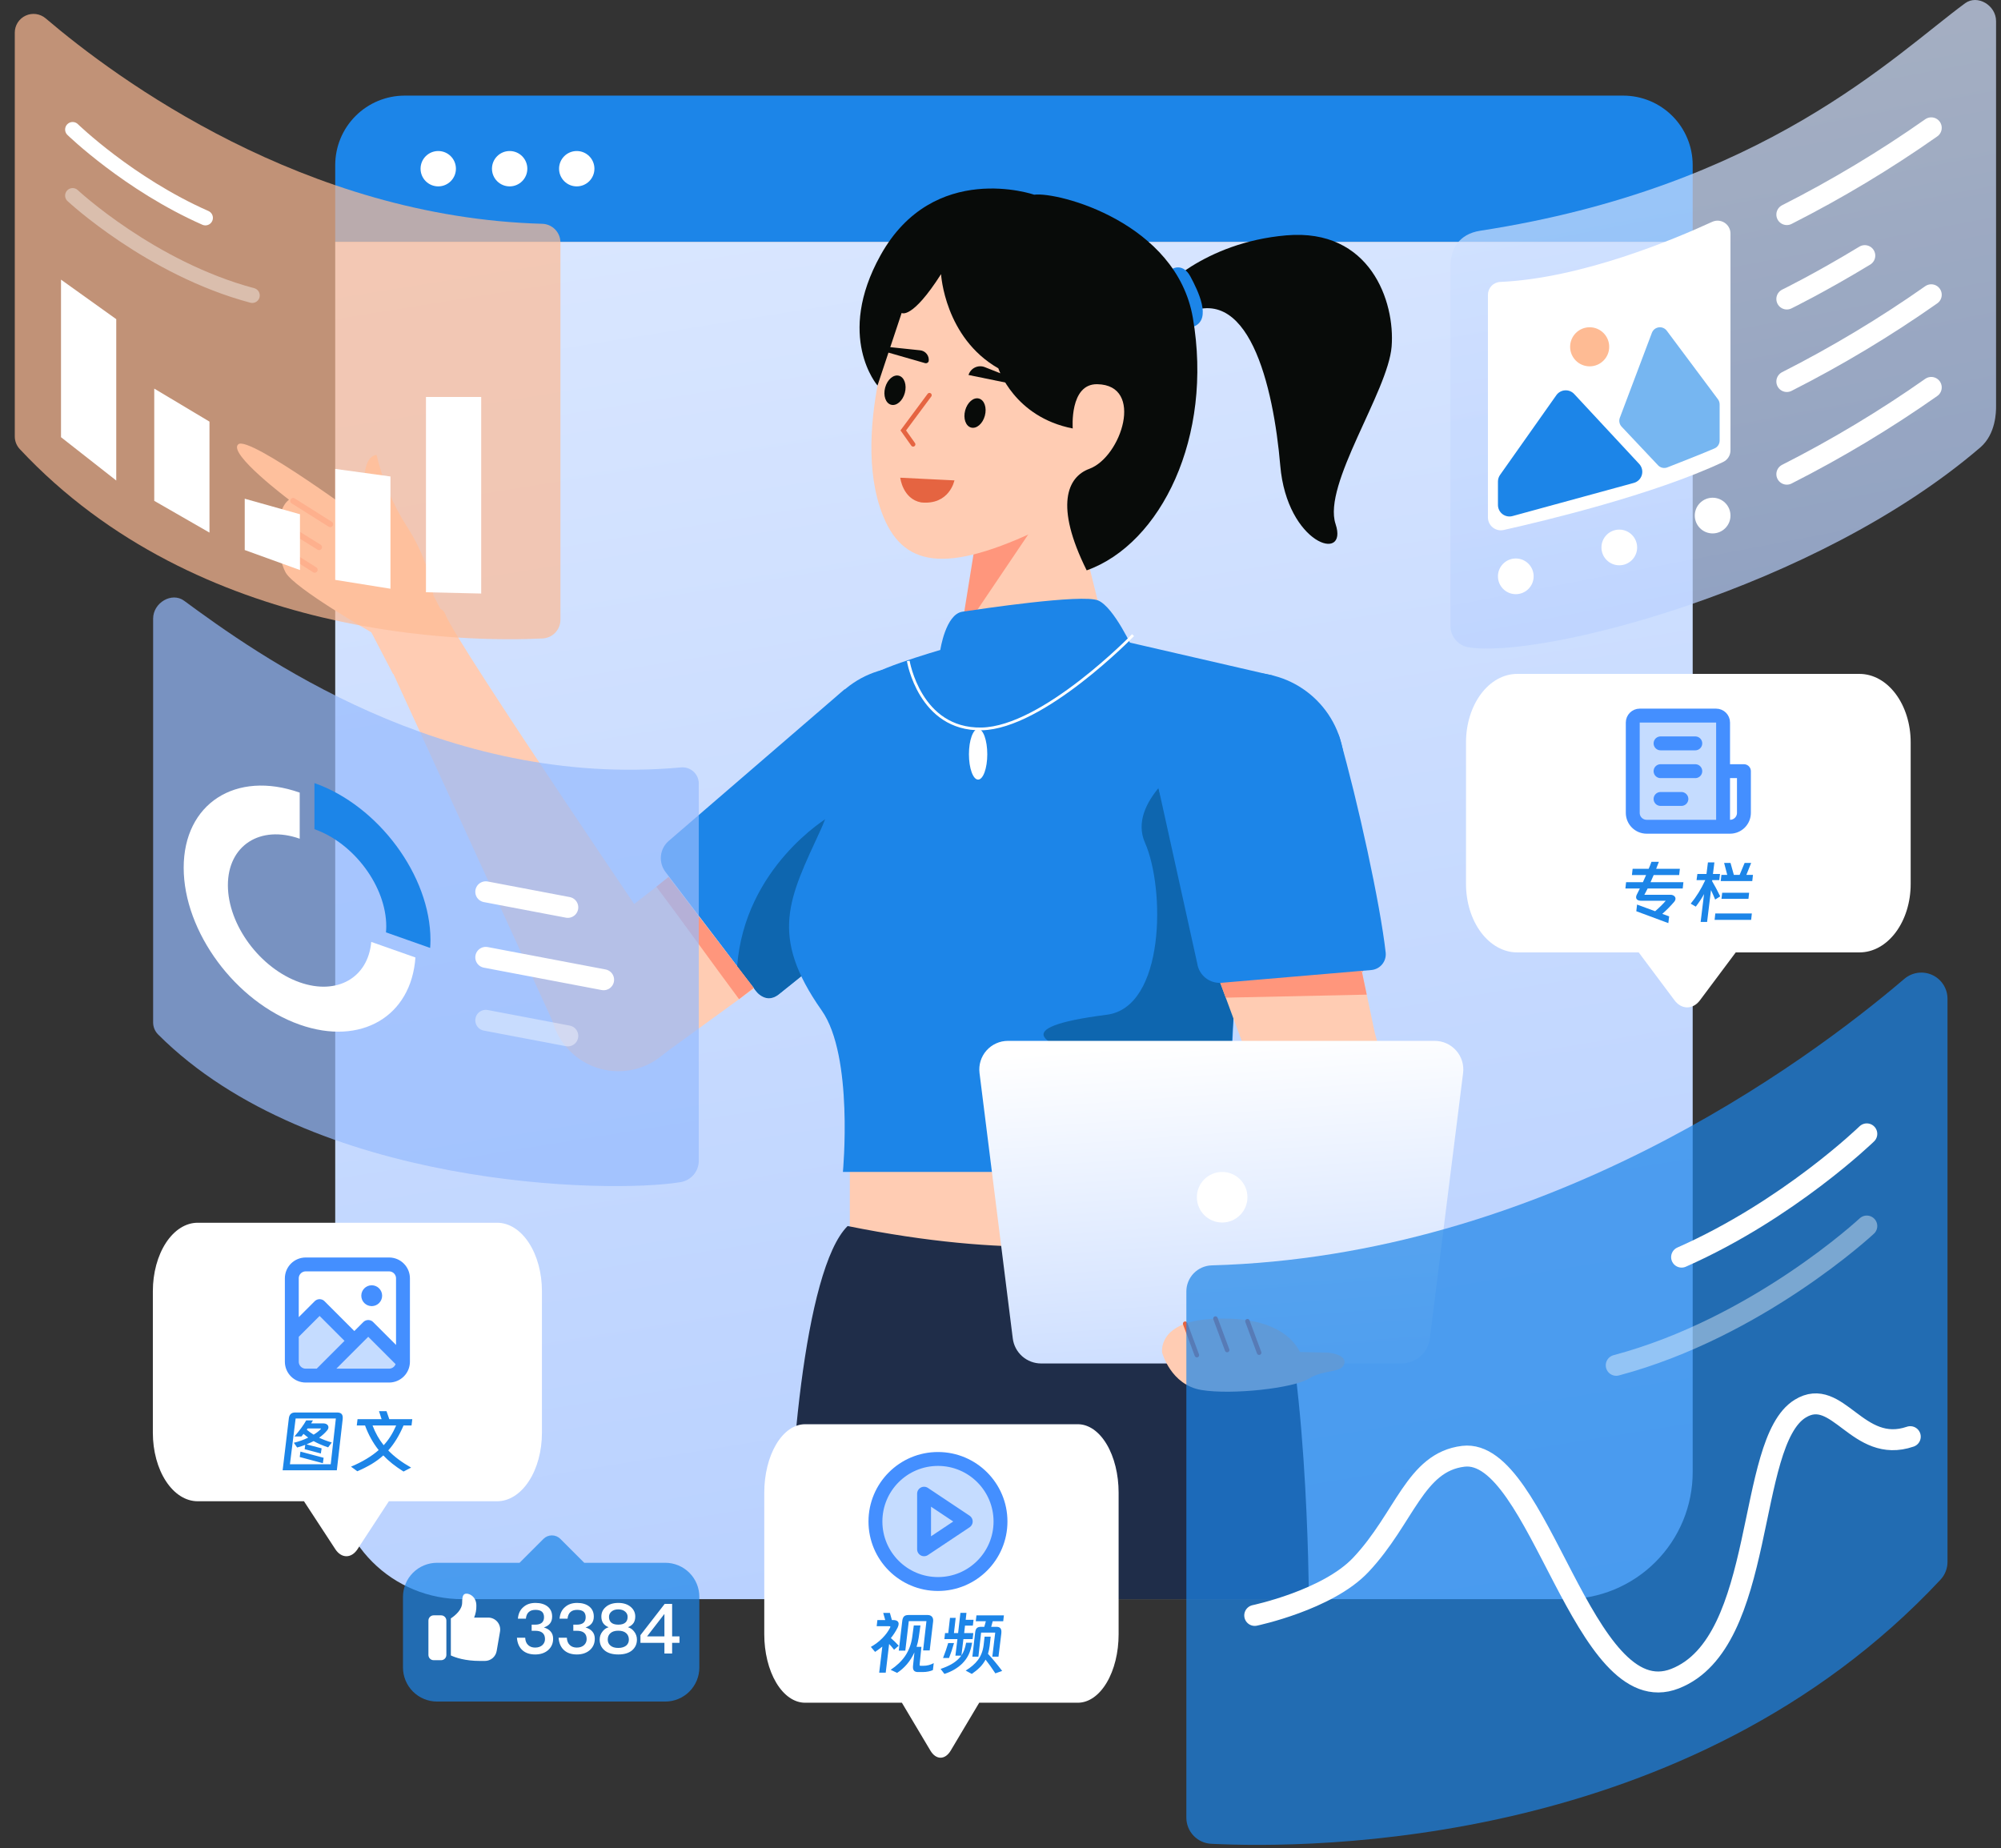
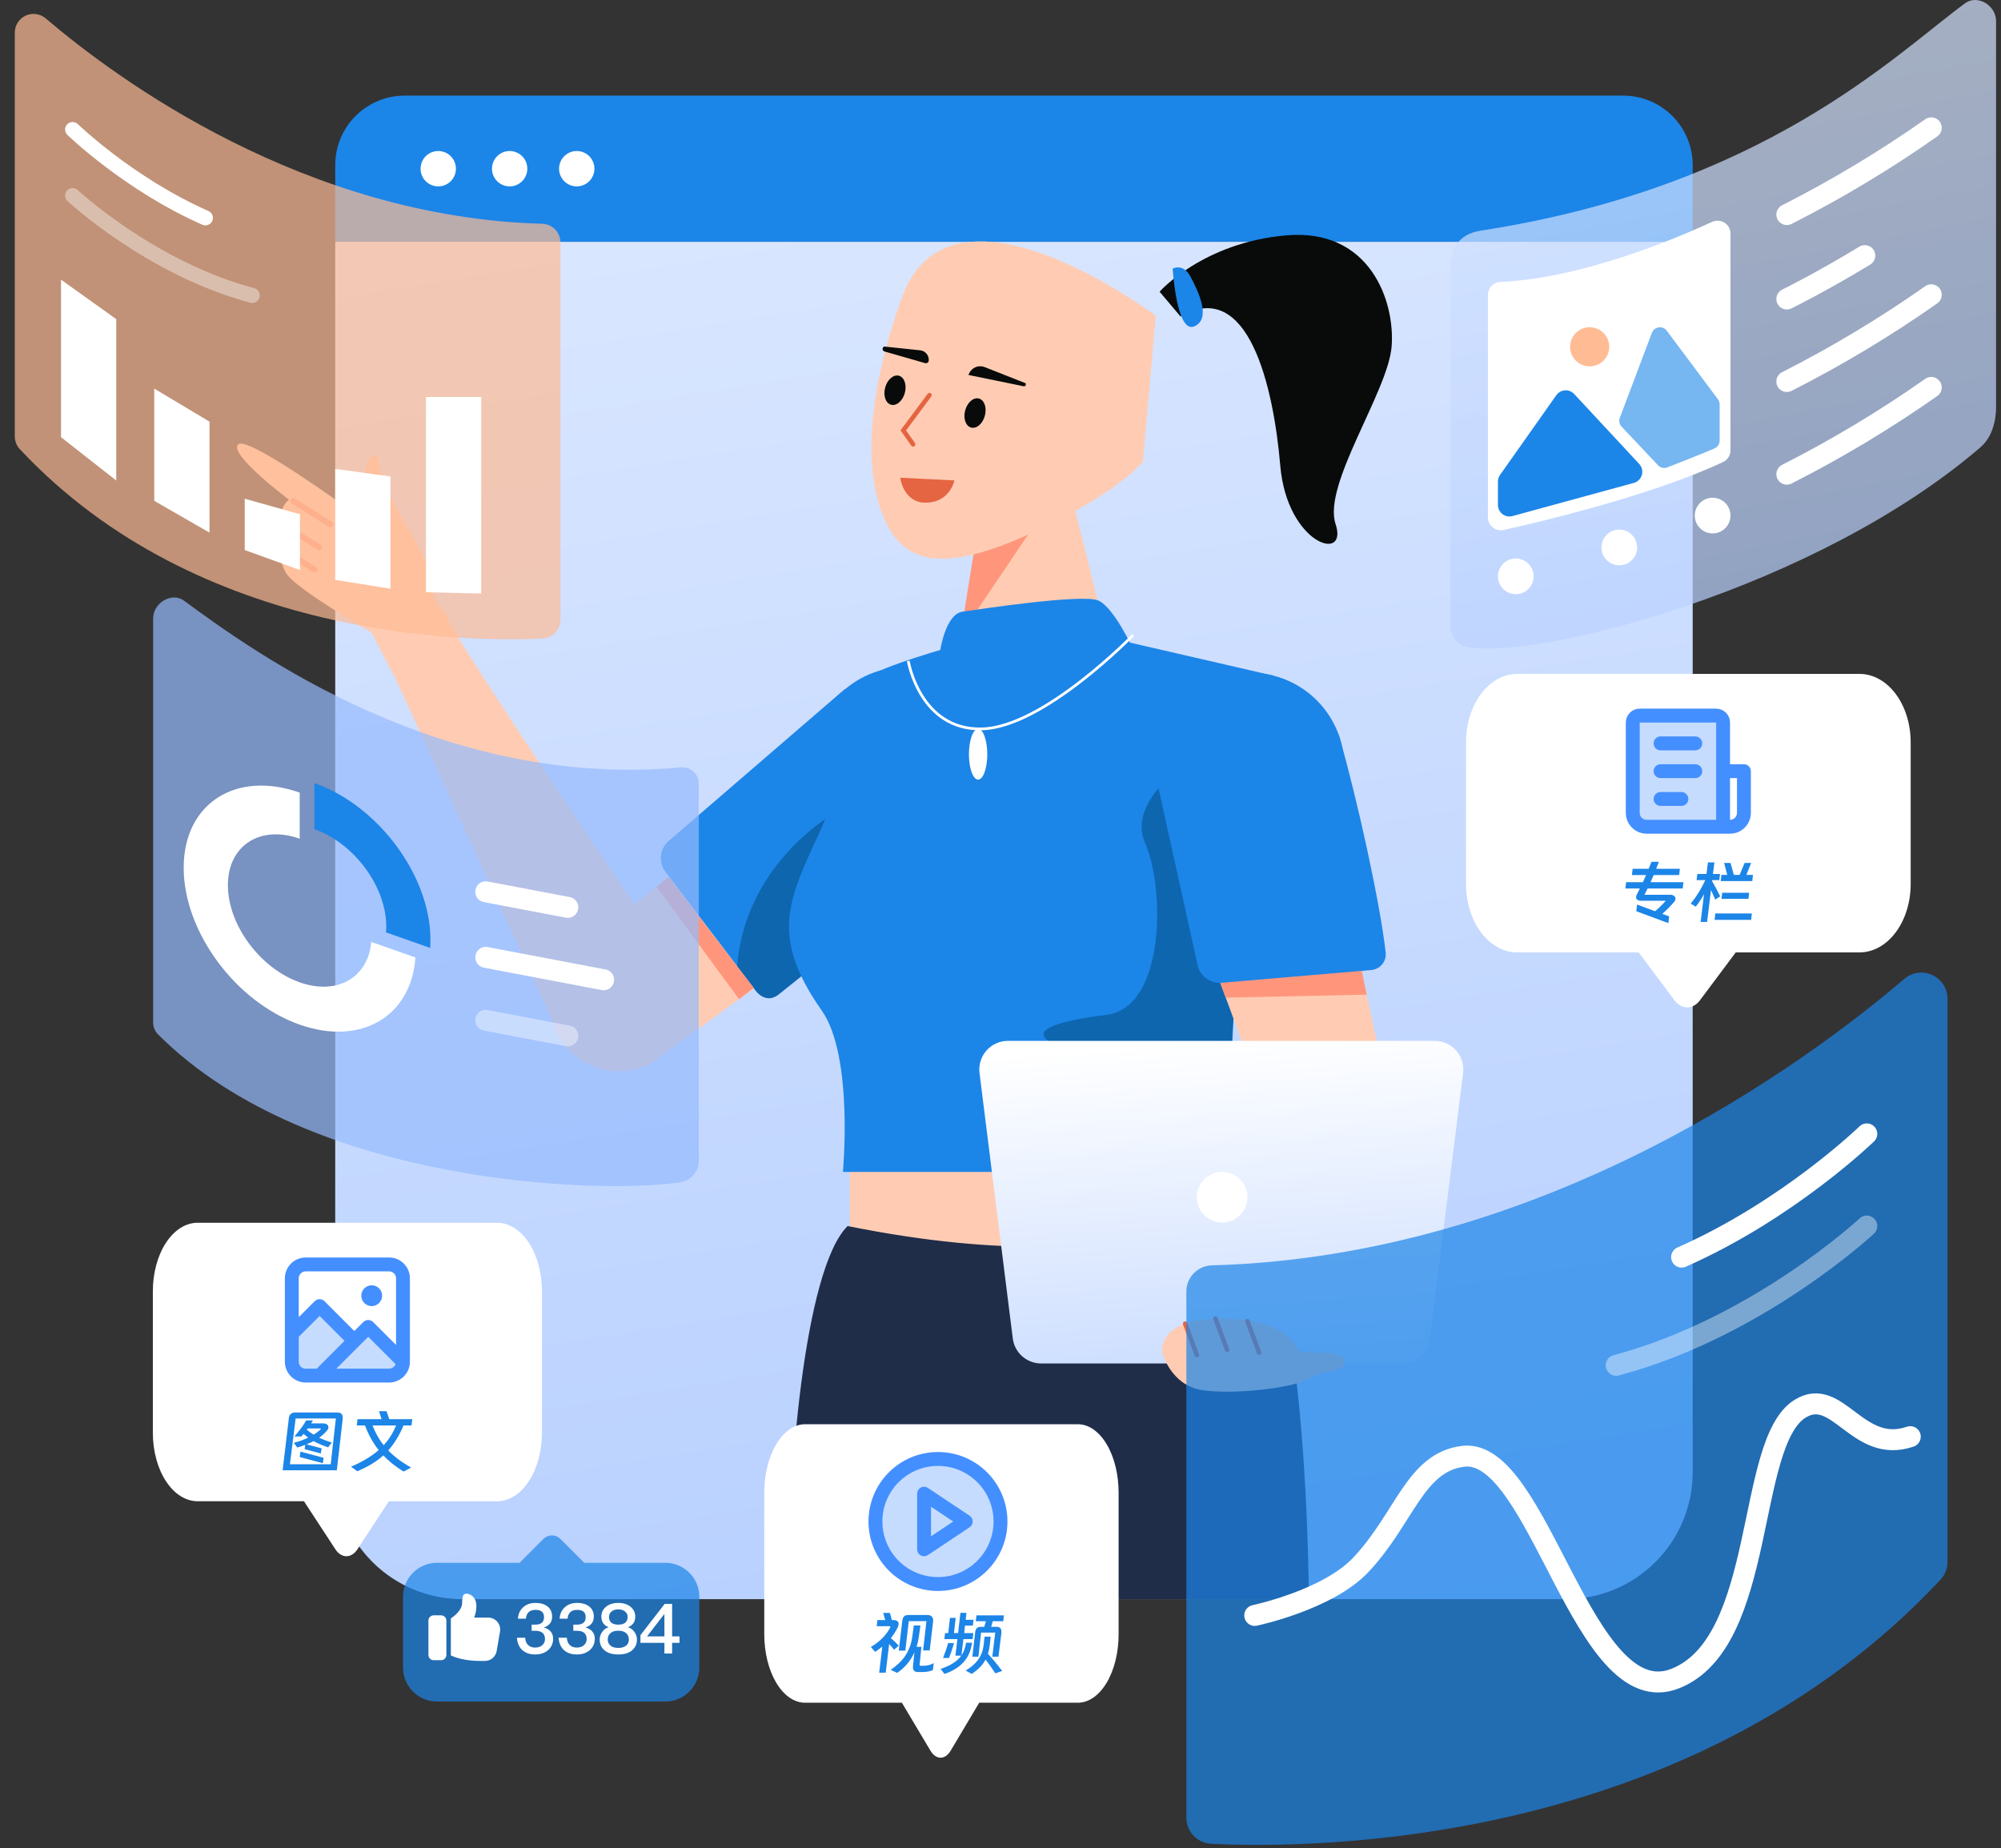
<svg xmlns="http://www.w3.org/2000/svg" width="288" height="266" viewBox="0 0 288 266" fill="none">
  <rect x="0" y="0" width="288" height="266" fill="#333333" stroke="none" />
  <g clip-path="url(#clip0_18460_19057)">
    <path d="M58.247 13.763H233.626C236.279 13.763 238.822 14.817 240.698 16.692C242.572 18.567 243.625 21.11 243.625 23.762V34.802H48.248V23.762C48.248 21.11 49.301 18.567 51.176 16.692C53.051 14.817 55.595 13.763 58.247 13.763Z" fill="#1C85E8" />
    <path d="M48.248 34.802H243.625V211.901C243.625 214.301 243.153 216.678 242.234 218.896C241.315 221.114 239.971 223.129 238.272 224.826C236.576 226.524 234.56 227.87 232.343 228.789C230.124 229.707 227.747 230.18 225.347 230.18H66.527C64.126 230.18 61.749 229.707 59.532 228.789C57.314 227.87 55.299 226.524 53.602 224.826C51.904 223.129 50.558 221.114 49.639 218.896C48.721 216.678 48.248 214.301 48.248 211.901V34.802Z" fill="url(#paint0_linear_18460_19057)" />
    <path d="M175.903 160.429H122.314V186.454H175.903V160.429Z" fill="#FFCCB3" />
    <path d="M121.998 176.473C115.713 182.657 113.24 213.112 113.571 230.18H188.384C188.384 230.18 188.25 192.959 182.578 180.416C177.362 168.881 168.692 185.897 121.998 176.473Z" fill="#1F2D49" />
    <path d="M166.898 41.986C166.898 41.986 173.106 34.905 185.155 33.875C197.204 32.845 200.809 43.398 200.294 49.882C199.779 56.366 190.336 69.757 192.225 75.423C194.113 81.088 185.233 78.342 184.265 67.01C183.297 55.679 179.692 39.884 169.906 45.55L166.898 41.986Z" fill="#080B09" />
    <path d="M168.782 38.671C168.782 38.671 170.267 37.811 171.342 39.818C172.417 41.825 174.425 45.899 171.88 46.979C169.335 48.06 168.782 38.671 168.782 38.671Z" fill="#1C85E8" />
    <path d="M134.364 103.928C134.364 103.928 143.989 114.732 140.788 118.197C134.448 125.319 117.585 138.704 112.06 143.135C111.821 143.318 111.549 143.452 111.258 143.528C110.968 143.605 110.665 143.624 110.367 143.583C110.07 143.543 109.783 143.443 109.524 143.291C109.265 143.139 109.038 142.937 108.857 142.697L95.792 125.52C95.281 124.858 95.043 124.026 95.126 123.195C95.21 122.363 95.608 121.595 96.24 121.048L121.548 99.225L134.364 103.928Z" fill="#1C85E8" />
    <path d="M119.168 117.663C119.168 117.663 107.173 124.792 106.092 139.117L108.481 142.186C108.481 142.186 109.981 144.8 112.06 143.135C114.138 141.47 123.754 133.768 123.754 133.768L119.168 117.663Z" fill="#0E66AF" />
    <path d="M130.384 123.093C137.866 123.093 143.932 117.028 143.932 109.545C143.932 102.063 137.866 95.998 130.384 95.998C122.902 95.998 116.836 102.063 116.836 109.545C116.836 117.028 122.902 123.093 130.384 123.093Z" fill="#1C85E8" />
    <path d="M95.105 152.014L83.266 136.337L94.474 127.636L96.231 126.221L108.512 142.282L106.373 143.82L95.105 152.014Z" fill="#FFCCB3" />
    <path d="M106.373 143.82C103.202 139.574 97.238 131.275 94.474 127.636L96.231 126.221L108.481 142.186L106.373 143.82Z" fill="#FF967C" />
    <path d="M89.005 154.188C94.437 154.188 98.84 149.785 98.84 144.354C98.84 138.922 94.437 134.519 89.005 134.519C83.574 134.519 79.171 138.922 79.171 144.354C79.171 149.785 83.574 154.188 89.005 154.188Z" fill="#FFCCB3" />
    <path d="M97.333 139.062C97.333 139.062 65.608 92.472 64.141 88.515C62.714 84.651 55.22 93.949 55.22 93.949L79.774 147.52L97.333 139.062Z" fill="#FFCCB3" />
    <path d="M141.009 74.09L137.196 100.68C137.196 100.68 136.194 104.209 140.638 104.743C145.081 105.278 154.555 104.084 157.939 100.478C161.323 96.872 160.139 95.086 160.139 95.086L152.963 66.225L141.009 74.09Z" fill="#FFCCB3" />
    <path d="M140.479 77.531L149.808 74.236L138.25 91.365L140.479 77.531Z" fill="#FF967C" />
    <path d="M130.454 41.246C130.454 41.246 122.451 60.051 126.622 72.94C129.342 81.346 135.266 82.858 148.834 76.558C161.274 70.782 164.505 66.413 164.505 66.413L166.339 45.45C166.339 45.45 138.583 24.484 130.454 41.246Z" fill="#FFCCB3" />
    <path d="M137.128 93.035C137.128 93.035 126.875 95.883 124.795 97.548C122.714 99.213 121.2 112.743 118.125 119.426C113.573 129.319 110.625 134.583 118.274 145.456C122.887 152.014 121.318 168.685 121.318 168.685H177.483C175.781 135.904 183.311 97.26 183.311 97.26L157.963 91.419C152.248 92.404 137.128 93.035 137.128 93.035Z" fill="#1C85E8" />
    <path d="M135.335 93.564C135.335 93.564 136.093 88.411 138.516 88.048C140.939 87.685 155.746 85.458 158.049 86.428C160.352 87.397 163.14 93.564 163.14 93.564C163.14 93.564 158.412 105.094 151.625 105.7C144.837 106.306 133.154 104.214 134.389 99.927C135.625 95.64 135.335 93.564 135.335 93.564Z" fill="#1C85E8" />
    <path d="M130.724 95.13C130.724 95.13 132.362 105.075 141.257 104.918C150.152 104.761 163.078 91.419 163.078 91.419" stroke="white" stroke-width="0.395" stroke-miterlimit="10" />
    <path d="M171.025 109.545C171.025 109.545 162.186 115.389 164.79 121.286C167.718 127.916 167.693 144.992 159.29 146.062C144.298 147.971 150.812 150.593 157.744 152.268C164.676 153.943 161.838 153.945 161.838 161.126C161.838 166.237 177.9 170.669 177.483 166.539C174.69 138.909 186.299 121.413 171.025 109.545Z" fill="#0E66AF" />
    <path d="M129.741 68.914L137.186 69.282C137.16 69.374 137.119 69.499 137.061 69.647C136.934 69.967 136.724 70.388 136.391 70.796C135.731 71.606 134.577 72.375 132.584 72.173C131.325 71.932 130.609 71.086 130.204 70.285C130.001 69.883 129.878 69.496 129.806 69.21C129.776 69.092 129.755 68.991 129.741 68.914Z" fill="#E56441" stroke="#E56441" stroke-width="0.291" />
    <path d="M130.232 56.551C130.543 55.398 130.161 54.292 129.379 54.081C128.596 53.87 127.709 54.633 127.398 55.787C127.087 56.94 127.469 58.046 128.252 58.258C129.034 58.469 129.921 57.705 130.232 56.551Z" fill="#080B09" />
    <path d="M141.75 59.836C142.061 58.682 141.679 57.576 140.896 57.365C140.114 57.154 139.227 57.918 138.916 59.071C138.605 60.225 138.987 61.331 139.77 61.542C140.553 61.753 141.439 60.989 141.75 59.836Z" fill="#080B09" />
    <path d="M127.32 50.594L133.175 52.277C133.277 52.297 133.383 52.28 133.473 52.228C133.563 52.176 133.631 52.094 133.665 51.995C133.692 51.81 133.681 51.622 133.633 51.442C133.585 51.261 133.501 51.093 133.386 50.946C133.271 50.798 133.127 50.676 132.964 50.586C132.8 50.496 132.62 50.44 132.434 50.422L127.405 49.893C127.02 49.789 126.837 50.464 127.32 50.594Z" fill="#080B09" />
    <path d="M147.338 55.599L139.397 53.974C139.469 53.738 139.589 53.519 139.751 53.332C139.912 53.145 140.111 52.994 140.334 52.889C140.558 52.784 140.801 52.726 141.047 52.72C141.294 52.714 141.54 52.76 141.768 52.855L147.564 55.143C147.756 55.195 147.626 55.677 147.338 55.599Z" fill="#080B09" />
    <path d="M133.773 56.881L130.007 61.953L131.425 63.958" stroke="#E56441" stroke-width="0.651" stroke-linecap="round" />
    <path d="M140.777 112.214C141.507 112.214 142.098 110.581 142.098 108.566C142.098 106.551 141.507 104.918 140.777 104.918C140.048 104.918 139.457 106.551 139.457 108.566C139.457 110.581 140.048 112.214 140.777 112.214Z" fill="white" />
    <path d="M201.638 162.405L182.059 164.01L178.716 149.82L174.69 138.909L195.295 136.443L197.871 148.654L201.638 162.405Z" fill="#FFCCB3" />
    <path d="M195.991 139.74L196.713 143.165L176.421 143.601L175.086 139.984L195.991 139.74Z" fill="#FF967C" />
    <path d="M179.942 123.93C187.425 123.93 193.49 117.864 193.49 110.382C193.49 102.9 187.425 96.834 179.942 96.834C172.46 96.834 166.394 102.9 166.394 110.382C166.394 117.864 172.46 123.93 179.942 123.93Z" fill="#1C85E8" />
    <path d="M177.329 104.013C177.329 104.013 191.607 101.669 192.82 106.228C195.439 115.397 198.659 130.115 199.443 137.154C199.469 137.453 199.436 137.755 199.345 138.041C199.255 138.328 199.108 138.594 198.915 138.823C198.721 139.053 198.483 139.242 198.216 139.379C197.949 139.516 197.658 139.6 197.358 139.624L175.854 141.459C175.022 141.536 174.192 141.292 173.534 140.777C172.876 140.261 172.441 139.513 172.318 138.686L166.494 112.317L177.329 104.013Z" fill="#1C85E8" />
-     <path d="M135.444 39.458C135.444 39.458 135.951 48.593 143.689 53.019C143.689 53.019 145.952 60.025 154.397 61.673C154.397 61.673 153.898 55.233 157.924 55.301C164.759 55.417 161.397 65.785 156.776 67.486C153.635 68.642 151.744 72.746 156.405 82.096C167.11 78.278 174.638 62.859 171.687 45.752C169.323 32.053 152.34 27.579 148.85 28.025C148.85 28.025 134.359 23.019 126.729 36.749C120.206 48.486 126.298 55.491 126.298 55.491L129.774 45.045C129.774 45.045 131.226 46.065 135.444 39.458Z" fill="#080B09" />
    <path d="M201.71 196.255H149.851C148.848 196.255 147.88 195.889 147.127 195.225C146.375 194.561 145.891 193.646 145.767 192.65L140.98 154.448C140.908 153.869 140.959 153.281 141.131 152.723C141.303 152.165 141.592 151.65 141.978 151.213C142.365 150.775 142.839 150.425 143.372 150.185C143.904 149.944 144.481 149.82 145.065 149.82H206.497C207.081 149.82 207.658 149.944 208.19 150.185C208.722 150.425 209.197 150.775 209.583 151.213C209.97 151.65 210.259 152.165 210.43 152.723C210.603 153.281 210.654 153.869 210.581 154.448L205.795 192.65C205.67 193.646 205.186 194.561 204.434 195.225C203.682 195.889 202.714 196.255 201.71 196.255Z" fill="url(#paint1_linear_18460_19057)" />
    <path d="M175.903 175.966C177.913 175.966 179.543 174.336 179.543 172.326C179.543 170.315 177.913 168.686 175.903 168.686C173.893 168.686 172.263 170.315 172.263 172.326C172.263 174.336 173.893 175.966 175.903 175.966Z" fill="white" />
    <path d="M56.569 97.01L53.444 91.015C53.444 91.015 42.394 84.694 41.113 82.409C39.832 80.123 39.329 73.598 41.596 71.927C41.596 71.927 32.78 65.305 34.281 63.964C35.777 62.525 53.098 75.392 53.098 75.392C53.098 75.392 50.989 65.913 54.194 65.468C55.062 69.143 56.549 72.642 58.591 75.817C61.965 81.034 62.381 85.706 62.381 85.706L66.357 93.338L56.569 97.01Z" fill="#FFCCB3" />
    <path d="M42.191 72.095L47.529 75.459" stroke="#FF967C" stroke-width="0.835" stroke-linecap="round" stroke-linejoin="round" />
    <path d="M41.395 75.944L45.926 78.761" stroke="#FF967C" stroke-width="0.835" stroke-linecap="round" stroke-linejoin="round" />
    <path d="M42.275 80.106L45.297 82.016" stroke="#FF967C" stroke-width="0.835" stroke-linecap="round" stroke-linejoin="round" />
    <path d="M63.076 26.827C64.481 26.827 65.62 25.688 65.62 24.283C65.62 22.877 64.481 21.738 63.076 21.738C61.67 21.738 60.531 22.877 60.531 24.283C60.531 25.688 61.67 26.827 63.076 26.827Z" fill="white" />
    <path d="M73.353 26.827C74.758 26.827 75.897 25.688 75.897 24.283C75.897 22.877 74.758 21.738 73.353 21.738C71.948 21.738 70.808 22.877 70.808 24.283C70.808 25.688 71.948 26.827 73.353 26.827Z" fill="white" />
    <path d="M83.009 26.827C84.415 26.827 85.554 25.688 85.554 24.283C85.554 22.877 84.415 21.738 83.009 21.738C81.604 21.738 80.465 22.877 80.465 24.283C80.465 25.688 81.604 26.827 83.009 26.827Z" fill="white" />
    <path opacity="0.7" d="M6.574 2.643C16.804 11.368 43.784 31.262 78.049 32.212C78.75 32.233 79.415 32.527 79.903 33.03C80.391 33.534 80.663 34.208 80.662 34.909V89.202C80.662 89.895 80.396 90.561 79.919 91.063C79.442 91.564 78.789 91.864 78.098 91.898C67.795 92.41 28.728 92.351 2.842 64.636C2.38 64.138 2.125 63.484 2.127 62.805V4.7C2.127 4.184 2.274 3.68 2.551 3.245C2.829 2.811 3.225 2.465 3.693 2.249C4.16 2.033 4.68 1.955 5.191 2.025C5.701 2.095 6.181 2.309 6.574 2.643Z" fill="#FEBB94" />
    <path d="M10.454 18.643C10.454 18.643 18.527 26.487 29.562 31.36" stroke="white" stroke-width="2.162" stroke-miterlimit="10" stroke-linecap="round" />
    <path opacity="0.4" d="M10.454 28.153C10.454 28.153 21.69 38.633 36.305 42.525" stroke="white" stroke-width="2.162" stroke-miterlimit="10" stroke-linecap="round" />
    <path d="M8.781 62.928V40.25L16.732 45.94V69.165L8.781 62.928Z" fill="white" />
    <path d="M22.201 72.091V55.934L30.151 60.688V76.661L22.201 72.091Z" fill="white" />
    <path d="M56.199 84.74V68.582L48.248 67.494V83.467L56.199 84.74Z" fill="white" />
    <path d="M69.258 85.432V57.142H61.308V85.248L69.258 85.432Z" fill="white" />
    <path d="M35.224 79.171V71.784L43.175 74.02V82.05L35.224 79.171Z" fill="white" />
    <g opacity="0.7">
      <path d="M26.487 86.462C36.717 93.974 63.697 113.577 97.962 110.464C98.295 110.425 98.633 110.458 98.953 110.561C99.272 110.664 99.566 110.834 99.814 111.061C100.062 111.287 100.258 111.564 100.389 111.873C100.52 112.182 100.584 112.515 100.575 112.851V167.144C100.558 167.863 100.293 168.553 99.826 169.1C99.359 169.646 98.718 170.015 98.011 170.144C87.708 171.878 44.86 171.022 22.755 148.898C22.526 148.668 22.345 148.396 22.222 148.096C22.1 147.796 22.038 147.475 22.04 147.152V89.046C22.04 86.745 24.736 85.177 26.487 86.462Z" fill="#96BAFD" />
    </g>
    <path d="M191.151 194.696C191.151 194.696 193.892 194.924 193.479 196.307C193.066 197.69 190.619 197.052 188.385 198.435C186.15 199.818 177.317 200.805 172.904 200.07C168.492 199.334 167.266 194.696 167.266 194.696C167.266 194.696 166.529 190.296 174.323 189.844C182.116 189.392 185.744 191.893 187.099 194.604L191.151 194.696Z" fill="#FFCCB3" />
    <path d="M170.58 190.528L172.263 195.056" stroke="#E56441" stroke-width="0.651" stroke-linecap="round" />
    <path d="M174.939 189.791L176.622 194.318" stroke="#E56441" stroke-width="0.651" stroke-linecap="round" />
    <path d="M179.543 190.174L181.226 194.702" stroke="#E56441" stroke-width="0.651" stroke-linecap="round" />
    <path opacity="0.7" d="M274.094 140.89C259.825 153.06 222.192 180.81 174.395 182.135C173.417 182.165 172.49 182.574 171.809 183.277C171.129 183.979 170.749 184.919 170.75 185.897V261.63C170.75 262.597 171.121 263.526 171.787 264.226C172.453 264.926 173.362 265.343 174.327 265.391C188.698 266.106 243.191 266.023 279.302 227.364C279.945 226.669 280.302 225.756 280.3 224.81V143.758C280.3 143.039 280.093 142.336 279.706 141.73C279.319 141.124 278.766 140.642 278.115 140.34C277.463 140.038 276.736 139.93 276.026 140.027C275.313 140.125 274.644 140.424 274.094 140.89Z" fill="#1C85E8" />
    <path d="M268.684 163.207C268.684 163.207 257.422 174.15 242.03 180.947" stroke="white" stroke-width="3.016" stroke-miterlimit="10" stroke-linecap="round" />
    <path opacity="0.4" d="M268.684 176.473C268.684 176.473 253.009 191.092 232.622 196.52" stroke="white" stroke-width="3.016" stroke-miterlimit="10" stroke-linecap="round" />
    <path d="M267.638 97H218.362C217.395 97 216.438 97.255 215.544 97.75C214.651 98.244 213.84 98.97 213.156 99.884C212.473 100.799 211.93 101.884 211.56 103.079C211.19 104.273 211 105.554 211 106.847V127.238C211 128.532 211.19 129.812 211.56 131.007C211.93 132.202 212.473 133.287 213.156 134.201C213.84 135.116 214.651 135.841 215.544 136.336C216.438 136.831 217.395 137.086 218.362 137.086H235.856L241.016 143.99C241.5 144.637 242.155 145 242.839 145C243.524 145 244.179 144.637 244.662 143.99L249.822 137.086H267.638C269.59 137.086 271.466 136.048 272.844 134.201C274.227 132.355 275 129.85 275 127.238V106.847C275 104.235 274.227 101.731 272.844 99.884C271.466 98.037 269.59 97 267.638 97Z" fill="white" />
    <path d="M241.78 125.05L241.68 125.95H238.01C237.837 126.37 237.687 126.713 237.56 126.98H242.29L242.19 127.89H237.14C237.033 128.09 236.957 128.24 236.91 128.34L236.67 128.79H240.42C240.58 128.79 240.717 128.82 240.83 128.88C240.95 128.94 241.037 129.02 241.09 129.12C241.13 129.187 241.15 129.263 241.15 129.35C241.15 129.51 241.083 129.667 240.95 129.82C240.43 130.427 239.863 131 239.25 131.54L240.24 131.9L240.12 132.87L235.51 131.16L235.62 130.2L238.22 131.16C238.86 130.607 239.37 130.103 239.75 129.65H236.21C235.977 129.65 235.797 129.607 235.67 129.52C235.543 129.427 235.48 129.3 235.48 129.14C235.48 129.02 235.513 128.897 235.58 128.77L235.8 128.33L236.02 127.89H233.94L234.04 126.98H236.46C236.66 126.547 236.813 126.203 236.92 125.95H234.88L234.98 125.05H237.29C237.397 124.823 237.53 124.49 237.69 124.05H238.76C238.667 124.277 238.6 124.447 238.56 124.56C238.48 124.787 238.417 124.95 238.37 125.05H241.78ZM245.26 128.69C244.947 129.277 244.55 129.88 244.07 130.5L243.34 130.07C244.153 129.083 244.853 127.953 245.44 126.68H244.18L244.3 125.8H245.61L245.82 124.13H246.75L246.54 125.8H247.56L247.45 126.68H246.44L246.42 126.83C246.773 127.423 247.163 128.153 247.59 129.02L246.86 129.48C246.713 129.113 246.513 128.657 246.26 128.11L245.7 132.7H244.77L245.26 128.69ZM252.2 126.82H247.66L247.76 125.93H248.6L248.15 124.21H249.07L249.55 125.93H250.38L251.1 124.21H252.04L251.35 125.93H252.3L252.2 126.82ZM251.75 128.5L251.65 129.38H247.77L247.87 128.5H251.75ZM252.04 132.4H246.78L246.88 131.48H252.14L252.04 132.4Z" fill="#1C85E8" />
    <path d="M235 104C235 103.448 235.448 103 236 103H247C247.552 103 248 103.448 248 104V119H237C235.895 119 235 118.105 235 117V104Z" fill="#C5DCFF" />
    <path d="M248 111H251V117C251 118.105 250.105 119 249 119H247M239 115H242M239 107H244M239 111H244M248 119V104C248 103.448 247.552 103 247 103H236C235.448 103 235 103.448 235 104V117C235 118.105 235.895 119 237 119H248Z" stroke="#448FFF" stroke-width="2" stroke-linecap="round" stroke-linejoin="round" />
    <path d="M71.559 176H28.442C27.596 176 26.758 176.255 25.976 176.75C25.195 177.244 24.485 177.97 23.887 178.884C23.288 179.799 22.814 180.884 22.49 182.079C22.167 183.273 22 184.554 22 185.847V206.238C22 207.532 22.167 208.812 22.49 210.007C22.814 211.202 23.288 212.287 23.887 213.201C24.485 214.116 25.195 214.841 25.976 215.336C26.758 215.831 27.596 216.086 28.442 216.086H43.749L48.264 222.99C48.687 223.637 49.26 224 49.859 224C50.458 224 51.031 223.637 51.455 222.99L55.969 216.086H71.559C73.266 216.086 74.907 215.048 76.114 213.201C77.323 211.355 78 208.85 78 206.238V185.847C78 183.235 77.323 180.731 76.114 178.884C74.907 177.037 73.266 176 71.559 176Z" fill="white" />
    <path d="M48.48 211.63H40.68L41.57 204.17C41.603 203.883 41.693 203.67 41.84 203.53C41.987 203.383 42.203 203.31 42.49 203.31H48.48C48.78 203.31 48.997 203.37 49.13 203.49C49.263 203.61 49.33 203.8 49.33 204.06C49.33 204.16 49.327 204.237 49.32 204.29L48.48 211.63ZM41.73 210.76H47.6L48.34 204.17H42.55L41.73 210.76ZM47.08 205.89C46.78 206.257 46.397 206.607 45.93 206.94C46.477 207.2 47.083 207.43 47.75 207.63L47.23 208.33C46.41 208.057 45.713 207.757 45.14 207.43C44.887 207.563 44.547 207.72 44.12 207.9L46.29 208.47L46.18 209.21L43.85 208.59L43.93 207.97C43.617 208.097 43.23 208.223 42.77 208.35L42.29 207.67C43.003 207.497 43.693 207.25 44.36 206.93C44.1 206.737 43.873 206.557 43.68 206.39L43.39 206.76H42.38C43.133 205.893 43.697 205.123 44.07 204.45H45.04L44.78 204.88H46.55C46.71 204.88 46.847 204.91 46.96 204.97C47.073 205.023 47.157 205.1 47.21 205.2C47.25 205.267 47.27 205.347 47.27 205.44C47.27 205.593 47.207 205.743 47.08 205.89ZM44.15 205.79C44.477 206.063 44.807 206.3 45.14 206.5C45.56 206.247 45.893 205.99 46.14 205.73C46.173 205.697 46.19 205.673 46.19 205.66C46.19 205.613 46.153 205.597 46.08 205.61H44.27L44.15 205.79ZM43.24 208.94L46.58 209.83L46.47 210.61L43.14 209.72L43.24 208.94ZM50.52 211.11C52.153 210.417 53.48 209.62 54.5 208.72C53.68 207.687 53.027 206.507 52.54 205.18H51.35L51.46 204.27H54.92L54.55 203.12H55.63L56.03 204.27H59.34L59.23 205.18H58.08C57.46 206.633 56.727 207.83 55.88 208.77C56.72 209.65 57.817 210.473 59.17 211.24L58.08 211.81C56.893 211.07 55.923 210.297 55.17 209.49C54.657 209.95 54.097 210.363 53.49 210.73C52.883 211.09 52.197 211.437 51.43 211.77L50.52 211.11ZM55.22 208.02C55.927 207.267 56.527 206.32 57.02 205.18H53.62C54.02 206.24 54.553 207.187 55.22 208.02Z" fill="#1C85E8" />
    <path d="M53 186.5C53 186.224 53.224 186 53.5 186C53.776 186 54 186.224 54 186.5C54 186.776 53.776 187 53.5 187C53.224 187 53 186.776 53 186.5Z" fill="#C5DCFF" />
    <path d="M58 196C58 197.105 57.105 198 56 198L46 198L53 191L58 196Z" fill="#C5DCFF" />
-     <path d="M51 193L46 198L44 198C42.895 198 42 197.105 42 196V192L46 188L51 193Z" fill="#C5DCFF" />
    <path fill-rule="evenodd" clip-rule="evenodd" d="M42 192V196C42 197.105 42.895 198 44 198H56C57.105 198 58 197.105 58 196L53 191L51 193L46 188L42 192ZM53.5 186C53.224 186 53 186.224 53 186.5C53 186.776 53.224 187 53.5 187C53.776 187 54 186.776 54 186.5C54 186.224 53.776 186 53.5 186Z" fill="#C5DCFF" />
    <path d="M44 198H56M44 198C42.895 198 42 197.105 42 196M44 198L46 198M42 196V184C42 182.895 42.895 182 44 182H56C57.105 182 58 182.895 58 184V196M42 196V192L46 188L51 193M58 196C58 197.105 57.105 198 56 198M58 196L53 191M56 198L46 198M53.5 186C53.224 186 53 186.224 53 186.5C53 186.776 53.224 187 53.5 187M53.5 186C53.776 186 54 186.224 54 186.5C54 186.776 53.776 187 53.5 187M53.5 186V187M46 198L53 191M46 198L51 193M53 191L51 193" stroke="#448FFF" stroke-width="2" stroke-linecap="round" stroke-linejoin="round" />
    <path d="M155.134 205H115.866C115.096 205 114.333 205.255 113.621 205.75C112.91 206.244 112.263 206.97 111.718 207.884C111.173 208.799 110.741 209.884 110.447 211.079C110.152 212.273 110 213.554 110 214.847V235.238C110 236.532 110.152 237.812 110.447 239.007C110.741 240.202 111.173 241.287 111.718 242.201C112.263 243.116 112.91 243.841 113.621 244.336C114.333 244.831 115.096 245.086 115.866 245.086H129.807L133.919 251.99C134.305 252.637 134.826 253 135.372 253C135.917 253 136.439 252.637 136.825 251.99L140.936 245.086H155.134C156.689 245.086 158.184 244.048 159.282 242.201C160.384 240.355 161 237.85 161 235.238V214.847C161 212.235 160.384 209.731 159.282 207.884C158.184 206.037 156.689 205 155.134 205Z" fill="white" />
    <path opacity="0.7" d="M62.907 244.918H95.749C96.394 244.918 97.032 244.791 97.627 244.544C98.222 244.298 98.764 243.936 99.219 243.481C99.675 243.025 100.036 242.484 100.283 241.889C100.529 241.293 100.656 240.655 100.656 240.011V229.85C100.656 229.206 100.529 228.568 100.283 227.972C100.036 227.377 99.675 226.836 99.219 226.381C98.764 225.925 98.222 225.564 97.627 225.317C97.032 225.07 96.394 224.944 95.749 224.944H84.091L80.65 221.503C80.328 221.181 79.891 221 79.436 221C78.98 221 78.543 221.181 78.221 221.503L74.781 224.944H62.907C61.605 224.944 60.357 225.46 59.437 226.381C58.517 227.301 58 228.549 58 229.85V240.011C58 241.312 58.517 242.56 59.437 243.481C60.357 244.401 61.605 244.918 62.907 244.918Z" fill="#1C85E8" />
    <path d="M180.591 232.52C180.591 232.52 191.065 230.327 195.854 225.247C202.199 218.516 203.662 210.443 210.614 209.613C221.524 208.31 227.849 246.828 241.094 241.617C254.339 236.406 251.209 207.641 259.089 202.766C264.518 199.408 267.34 209.396 274.941 206.79" stroke="white" stroke-width="3.016" stroke-miterlimit="10" stroke-linecap="round" />
    <path d="M62.415 238.964H63.491C63.691 238.964 63.882 238.885 64.023 238.744C64.165 238.603 64.244 238.411 64.245 238.211V233.261C64.244 233.062 64.165 232.87 64.023 232.729C63.882 232.588 63.691 232.509 63.491 232.508H62.415C62.215 232.509 62.024 232.588 61.883 232.729C61.742 232.87 61.662 233.062 61.662 233.261V238.211C61.662 238.411 61.742 238.603 61.883 238.744C62.024 238.885 62.215 238.964 62.415 238.964Z" fill="white" />
    <path d="M67.163 229.388C66.733 229.388 66.517 229.603 66.517 230.679C66.517 231.702 65.527 232.525 64.89 232.949V238.28C65.579 238.6 66.959 239.072 69.1 239.072H69.788C70.195 239.072 70.587 238.929 70.898 238.668C71.208 238.406 71.416 238.043 71.484 237.643L71.967 234.845C72.009 234.598 71.998 234.345 71.932 234.103C71.867 233.86 71.749 233.636 71.588 233.444C71.426 233.252 71.224 233.097 70.997 232.992C70.769 232.886 70.522 232.831 70.271 232.831H68.239C68.468 232.287 68.578 231.7 68.562 231.11C68.562 229.818 67.594 229.388 67.163 229.388V229.388Z" fill="white" />
    <path d="M77.07 230.72C76.37 230.72 75.79 230.91 75.34 231.31C74.86 231.71 74.6 232.27 74.54 232.99H75.69C75.73 232.56 75.87 232.24 76.11 232.03C76.34 231.82 76.66 231.72 77.08 231.72C77.49 231.72 77.8 231.81 78.01 231.99C78.2 232.17 78.3 232.43 78.3 232.78C78.3 233.13 78.19 233.4 77.98 233.58C77.76 233.76 77.44 233.85 77.02 233.85H76.52V234.73H77.02C77.48 234.73 77.83 234.82 78.07 235.02C78.31 235.21 78.44 235.51 78.44 235.92C78.44 236.26 78.32 236.54 78.09 236.77C77.83 237.02 77.47 237.15 77.02 237.15C76.61 237.15 76.28 237.03 76.03 236.8C75.75 236.55 75.61 236.19 75.59 235.73H74.4C74.46 236.53 74.74 237.15 75.24 237.57C75.69 237.95 76.29 238.14 77.03 238.14C77.81 238.14 78.44 237.92 78.92 237.49C79.38 237.07 79.61 236.53 79.61 235.87C79.61 235.45 79.49 235.1 79.25 234.83C79.03 234.57 78.7 234.38 78.28 234.25C79.07 233.99 79.47 233.47 79.47 232.69C79.47 232.07 79.25 231.59 78.82 231.24C78.38 230.89 77.79 230.72 77.07 230.72ZM83.066 230.72C82.366 230.72 81.786 230.91 81.336 231.31C80.856 231.71 80.596 232.27 80.536 232.99H81.686C81.726 232.56 81.866 232.24 82.106 232.03C82.336 231.82 82.656 231.72 83.076 231.72C83.486 231.72 83.796 231.81 84.006 231.99C84.196 232.17 84.296 232.43 84.296 232.78C84.296 233.13 84.186 233.4 83.976 233.58C83.756 233.76 83.436 233.85 83.016 233.85H82.516V234.73H83.016C83.476 234.73 83.826 234.82 84.066 235.02C84.306 235.21 84.436 235.51 84.436 235.92C84.436 236.26 84.316 236.54 84.086 236.77C83.826 237.02 83.466 237.15 83.016 237.15C82.606 237.15 82.276 237.03 82.026 236.8C81.746 236.55 81.606 236.19 81.586 235.73H80.396C80.456 236.53 80.736 237.15 81.236 237.57C81.686 237.95 82.286 238.14 83.026 238.14C83.806 238.14 84.436 237.92 84.916 237.49C85.376 237.07 85.606 236.53 85.606 235.87C85.606 235.45 85.486 235.1 85.246 234.83C85.026 234.57 84.696 234.38 84.276 234.25C85.066 233.99 85.466 233.47 85.466 232.69C85.466 232.07 85.246 231.59 84.816 231.24C84.376 230.89 83.786 230.72 83.066 230.72ZM88.992 230.72C88.222 230.72 87.612 230.92 87.162 231.33C86.752 231.69 86.552 232.14 86.552 232.68C86.552 233.04 86.632 233.35 86.792 233.6C86.962 233.86 87.222 234.07 87.582 234.21V234.23C87.242 234.32 86.962 234.52 86.722 234.83C86.442 235.17 86.312 235.56 86.312 236C86.312 236.64 86.542 237.15 87.012 237.55C87.472 237.94 88.132 238.14 88.992 238.14C89.842 238.14 90.502 237.94 90.972 237.55C91.432 237.15 91.672 236.64 91.672 236C91.672 235.56 91.532 235.17 91.262 234.83C91.022 234.52 90.732 234.32 90.402 234.23V234.21C90.752 234.07 91.012 233.86 91.192 233.6C91.352 233.35 91.432 233.04 91.432 232.68C91.432 232.14 91.222 231.69 90.822 231.33C90.362 230.92 89.752 230.72 88.992 230.72ZM88.992 231.65C89.412 231.65 89.742 231.76 90.002 231.99C90.222 232.19 90.332 232.43 90.332 232.72C90.332 233.05 90.242 233.31 90.062 233.5C89.842 233.73 89.482 233.85 88.992 233.85C88.492 233.85 88.142 233.73 87.922 233.5C87.742 233.31 87.652 233.05 87.652 232.72C87.652 232.43 87.762 232.19 87.982 231.99C88.232 231.76 88.572 231.65 88.992 231.65ZM88.992 234.72C89.492 234.72 89.872 234.84 90.142 235.09C90.382 235.31 90.512 235.62 90.512 236C90.512 236.36 90.382 236.64 90.132 236.86C89.852 237.08 89.472 237.2 88.992 237.2C88.502 237.2 88.132 237.09 87.872 236.87C87.602 236.65 87.472 236.36 87.472 236C87.472 235.62 87.592 235.31 87.852 235.08C88.112 234.84 88.492 234.72 88.992 234.72ZM95.668 230.86L92.178 235.36V236.47H95.628V238H96.738V236.47H97.798V235.54H96.738V230.86H95.668ZM95.598 232.34H95.628V235.54H93.128L95.598 232.34Z" fill="white" />
    <path d="M43.136 141.395C37.428 139.382 32.8 133.123 32.8 127.414C32.8 121.705 37.428 118.709 43.136 120.722V114.087C33.914 110.835 26.437 115.675 26.437 124.898C26.437 134.12 33.914 144.233 43.136 147.485C51.969 150.6 59.196 146.288 59.791 137.816L53.433 135.574C52.983 140.71 48.547 143.303 43.136 141.395Z" fill="white" />
    <path d="M45.257 112.714V119.349C50.965 121.362 55.593 127.621 55.593 133.33C55.593 133.629 55.578 133.918 55.553 134.201L61.911 136.443C61.937 136.069 61.956 135.691 61.956 135.301C61.956 126.078 54.479 115.966 45.257 112.714Z" fill="#1C85E8" />
    <path d="M69.916 128.362L81.722 130.605" stroke="white" stroke-width="3.016" stroke-miterlimit="10" stroke-linecap="round" />
    <path opacity="0.4" d="M69.916 146.861L81.722 149.104" stroke="white" stroke-width="3.016" stroke-miterlimit="10" stroke-linecap="round" />
    <path d="M69.916 137.8L86.877 141.023" stroke="white" stroke-width="3.016" stroke-miterlimit="10" stroke-linecap="round" />
    <g opacity="0.7">
      <path d="M282.842 0.462C272.611 7.974 253.897 26.916 213.052 33.21C209.925 33.691 208.754 35.916 208.754 38.375V90.162C208.771 90.881 209.036 91.572 209.503 92.118C209.97 92.664 210.611 93.033 211.318 93.162C221.621 94.897 261.297 84.775 285.024 64.399C287.29 62.453 287.29 59.188 287.29 58.509V3.046C287.29 0.745 284.593 -0.823 282.842 0.462Z" fill="url(#paint2_linear_18460_19057)" />
    </g>
    <path d="M214.154 42.438V74.47C214.154 74.749 214.217 75.024 214.337 75.275C214.457 75.526 214.633 75.748 214.851 75.922C215.068 76.096 215.322 76.22 215.594 76.283C215.865 76.346 216.147 76.347 216.42 76.286C222.254 74.979 238.036 71.201 248.003 66.499C248.323 66.349 248.59 66.11 248.78 65.812C248.966 65.514 249.068 65.169 249.065 64.817V33.623C249.068 33.312 248.989 33.005 248.838 32.73C248.689 32.457 248.474 32.225 248.209 32.057C247.948 31.888 247.648 31.789 247.337 31.767C247.025 31.745 246.714 31.802 246.429 31.932C240.876 34.49 227.529 40.078 215.92 40.58C215.443 40.603 214.993 40.809 214.665 41.155C214.336 41.501 214.153 41.961 214.154 42.438Z" fill="white" />
    <path d="M215.597 69.314V72.683C215.597 72.938 215.656 73.189 215.769 73.418C215.882 73.647 216.046 73.846 216.249 74.001C216.452 74.156 216.688 74.262 216.938 74.31C217.188 74.359 217.447 74.35 217.692 74.282L235.15 69.509C235.427 69.434 235.677 69.289 235.881 69.089C236.084 68.888 236.23 68.639 236.308 68.364C236.387 68.09 236.393 67.8 236.326 67.523C236.259 67.245 236.122 66.99 235.93 66.781L226.569 56.711C226.4 56.53 226.196 56.389 225.966 56.298C225.737 56.207 225.489 56.168 225.243 56.185C224.997 56.201 224.758 56.273 224.543 56.393C224.327 56.514 224.142 56.682 224 56.883L215.9 68.357C215.703 68.637 215.597 68.971 215.597 69.314Z" fill="#1C85E8" />
    <path opacity="0.6" d="M233.396 61.412L238.636 66.971C238.804 67.15 239.022 67.274 239.261 67.328C239.5 67.382 239.75 67.363 239.98 67.274C241.527 66.67 245.004 65.303 246.764 64.546C246.985 64.451 247.171 64.293 247.305 64.092C247.436 63.891 247.505 63.656 247.505 63.415V58.206C247.505 57.94 247.418 57.681 247.261 57.469L239.895 47.602C239.761 47.425 239.584 47.286 239.38 47.201C239.177 47.116 238.953 47.088 238.734 47.118C238.516 47.15 238.31 47.239 238.135 47.377C237.964 47.515 237.833 47.697 237.754 47.904L233.14 60.131C233.059 60.348 233.038 60.582 233.085 60.808C233.129 61.035 233.239 61.244 233.396 61.412Z" fill="#1C85E8" />
    <path d="M228.797 52.731C230.35 52.731 231.61 51.472 231.61 49.919C231.61 48.365 230.35 47.106 228.797 47.106C227.244 47.106 225.984 48.365 225.984 49.919C225.984 51.472 227.244 52.731 228.797 52.731Z" fill="#FEBB94" />
    <path d="M257.175 30.887C264.393 27.227 271.34 23.054 277.961 18.4" stroke="white" stroke-width="3.016" stroke-miterlimit="10" stroke-linecap="round" />
    <path d="M257.175 43.037C257.175 43.037 261.905 40.731 268.396 36.793" stroke="white" stroke-width="3.016" stroke-miterlimit="10" stroke-linecap="round" />
    <path d="M257.175 54.915C264.393 51.255 271.34 47.082 277.961 42.429" stroke="white" stroke-width="3.016" stroke-miterlimit="10" stroke-linecap="round" />
    <path d="M257.175 68.252C264.393 64.591 271.34 60.419 277.961 55.765" stroke="white" stroke-width="3.016" stroke-miterlimit="10" stroke-linecap="round" />
    <path d="M218.166 85.524C219.584 85.524 220.735 84.374 220.735 82.955C220.735 81.537 219.584 80.386 218.166 80.386C216.747 80.386 215.597 81.537 215.597 82.955C215.597 84.374 216.747 85.524 218.166 85.524Z" fill="white" />
    <path d="M233.062 81.368C234.478 81.368 235.63 80.218 235.63 78.799C235.63 77.38 234.478 76.23 233.062 76.23C231.642 76.23 230.493 77.38 230.493 78.799C230.493 80.218 231.642 81.368 233.062 81.368Z" fill="white" />
    <path d="M246.496 76.779C247.916 76.779 249.065 75.629 249.065 74.21C249.065 72.791 247.916 71.641 246.496 71.641C245.079 71.641 243.927 72.791 243.927 74.21C243.927 75.629 245.079 76.779 246.496 76.779Z" fill="white" />
    <path d="M129.2 234.26C128.913 234.827 128.587 235.333 128.22 235.78C128.633 236.133 129.01 236.5 129.35 236.88L128.68 237.46C128.407 237.107 128.17 236.83 127.97 236.63L127.48 240.76H126.54L126.99 237.01C126.543 237.357 126.197 237.61 125.95 237.77L125.34 237.05C125.933 236.723 126.483 236.307 126.99 235.8C127.457 235.333 127.83 234.827 128.11 234.28C128.137 234.227 128.15 234.183 128.15 234.15C128.15 234.123 128.133 234.103 128.1 234.09C128.067 234.077 128.013 234.07 127.94 234.07H126.18L126.28 233.19H127.41L127.12 232.16H128.08L128.37 233.19H128.59C128.837 233.19 129.023 233.24 129.15 233.34C129.277 233.433 129.34 233.567 129.34 233.74C129.34 233.88 129.293 234.053 129.2 234.26ZM133.5 232.46C133.76 232.46 133.96 232.53 134.1 232.67C134.24 232.803 134.31 232.993 134.31 233.24C134.31 233.313 134.307 233.37 134.3 233.41L133.81 237.56H132.86L133.34 233.34H130.8L130.3 237.59H129.36L129.87 233.24C129.91 232.973 129.997 232.777 130.13 232.65C130.263 232.523 130.477 232.46 130.77 232.46H133.5ZM132.22 235.76C132.147 236.213 132.047 236.64 131.92 237.04H132.62L132.36 239.59V239.64C132.36 239.727 132.407 239.77 132.5 239.77H132.9C133.42 239.77 133.917 239.643 134.39 239.39L134.27 240.39C134.097 240.47 133.88 240.537 133.62 240.59C133.36 240.643 133.093 240.67 132.82 240.67H132.12C131.873 240.67 131.69 240.61 131.57 240.49C131.457 240.377 131.4 240.2 131.4 239.96C131.4 239.873 131.403 239.807 131.41 239.76L131.61 237.84C131.317 238.48 130.957 239.05 130.53 239.55C130.103 240.043 129.633 240.457 129.12 240.79L128.19 240.35C129.063 239.77 129.753 239.113 130.26 238.38C130.8 237.587 131.143 236.683 131.29 235.67L131.52 233.96H132.48L132.22 235.76ZM138.23 232.15H139.1L138.99 233.15H140.12L140.02 233.99H138.89L138.77 235.06H140.09L139.99 235.93H138.66L138.38 238.27C138.7 237.81 138.923 237.203 139.05 236.45H139.91C139.797 237.137 139.633 237.703 139.42 238.15C139.2 238.617 138.89 239.05 138.49 239.45C137.81 240.11 136.957 240.607 135.93 240.94L135.38 240.22C135.953 240.027 136.457 239.81 136.89 239.57C137.323 239.33 137.703 239.04 138.03 238.7C138.117 238.613 138.223 238.483 138.35 238.31H137.51L137.8 235.93H135.92L136.02 235.06H136.48L136.73 232.87H137.55L137.3 235.06H137.9L138.23 232.15ZM143.42 234.16C143.667 234.16 143.847 234.22 143.96 234.34C144.073 234.453 144.13 234.63 144.13 234.87C144.13 234.97 144.127 235.047 144.12 235.1L143.71 238.46H142.82L143.24 234.99H141.21L140.82 238.46H139.95L140.35 234.99C140.383 234.69 140.463 234.477 140.59 234.35C140.717 234.223 140.923 234.16 141.21 234.16H141.67L141.89 233.36H140.44L140.54 232.51H144.49L144.39 233.36H142.88L142.66 234.16H143.42ZM143.26 240.86C142.767 240.107 142.297 239.447 141.85 238.88C141.63 239.293 141.353 239.667 141.02 240C140.693 240.327 140.31 240.64 139.87 240.94L138.99 240.46C139.743 240 140.327 239.497 140.74 238.95C141.187 238.363 141.463 237.65 141.57 236.81L141.71 235.58H142.59L142.44 236.91C142.387 237.323 142.307 237.703 142.2 238.05C142.867 238.77 143.547 239.59 144.24 240.51L143.26 240.86ZM135.73 238.65C135.883 238.263 136.02 237.893 136.14 237.54C136.287 237.107 136.397 236.76 136.47 236.5H137.31C137.097 237.267 136.857 237.983 136.59 238.65H135.73Z" fill="#1C85E8" />
    <path d="M144 219C144 223.971 139.971 228 135 228C130.029 228 126 223.971 126 219C126 214.029 130.029 210 135 210C139.971 210 144 214.029 144 219Z" fill="#C5DCFF" />
    <path d="M133 215L139 219L133 223V215Z" fill="#C5DCFF" />
    <path d="M139 219L139.555 219.832C139.833 219.647 140 219.334 140 219C140 218.666 139.833 218.353 139.555 218.168L139 219ZM133 215L133.555 214.168C133.248 213.963 132.853 213.944 132.528 214.118C132.203 214.292 132 214.631 132 215H133ZM133 223H132C132 223.369 132.203 223.708 132.528 223.882C132.853 224.056 133.248 224.037 133.555 223.832L133 223ZM143 219C143 223.418 139.418 227 135 227V229C140.523 229 145 224.523 145 219H143ZM135 227C130.582 227 127 223.418 127 219H125C125 224.523 129.477 229 135 229V227ZM127 219C127 214.582 130.582 211 135 211V209C129.477 209 125 213.477 125 219H127ZM135 211C139.418 211 143 214.582 143 219H145C145 213.477 140.523 209 135 209V211ZM139.555 218.168L133.555 214.168L132.445 215.832L138.445 219.832L139.555 218.168ZM138.445 218.168L132.445 222.168L133.555 223.832L139.555 219.832L138.445 218.168ZM132 215V223H134V215H132Z" fill="#448FFF" />
  </g>
  <defs>
    <linearGradient id="paint0_linear_18460_19057" x1="122.378" y1="-208.743" x2="227.113" y2="440.667" gradientUnits="userSpaceOnUse">
      <stop stop-color="white" />
      <stop offset="1" stop-color="#94B9FF" />
    </linearGradient>
    <linearGradient id="paint1_linear_18460_19057" x1="174.046" y1="149.71" x2="181.207" y2="248.802" gradientUnits="userSpaceOnUse">
      <stop stop-color="white" />
      <stop offset="1" stop-color="#94B9FF" />
    </linearGradient>
    <linearGradient id="paint2_linear_18460_19057" x1="238.551" y1="-116.368" x2="297.422" y2="190.71" gradientUnits="userSpaceOnUse">
      <stop stop-color="white" />
      <stop offset="1" stop-color="#94B9FF" />
    </linearGradient>
    <clipPath id="clip0_18460_19057">
      <rect width="288" height="266" fill="white" />
    </clipPath>
  </defs>
</svg>